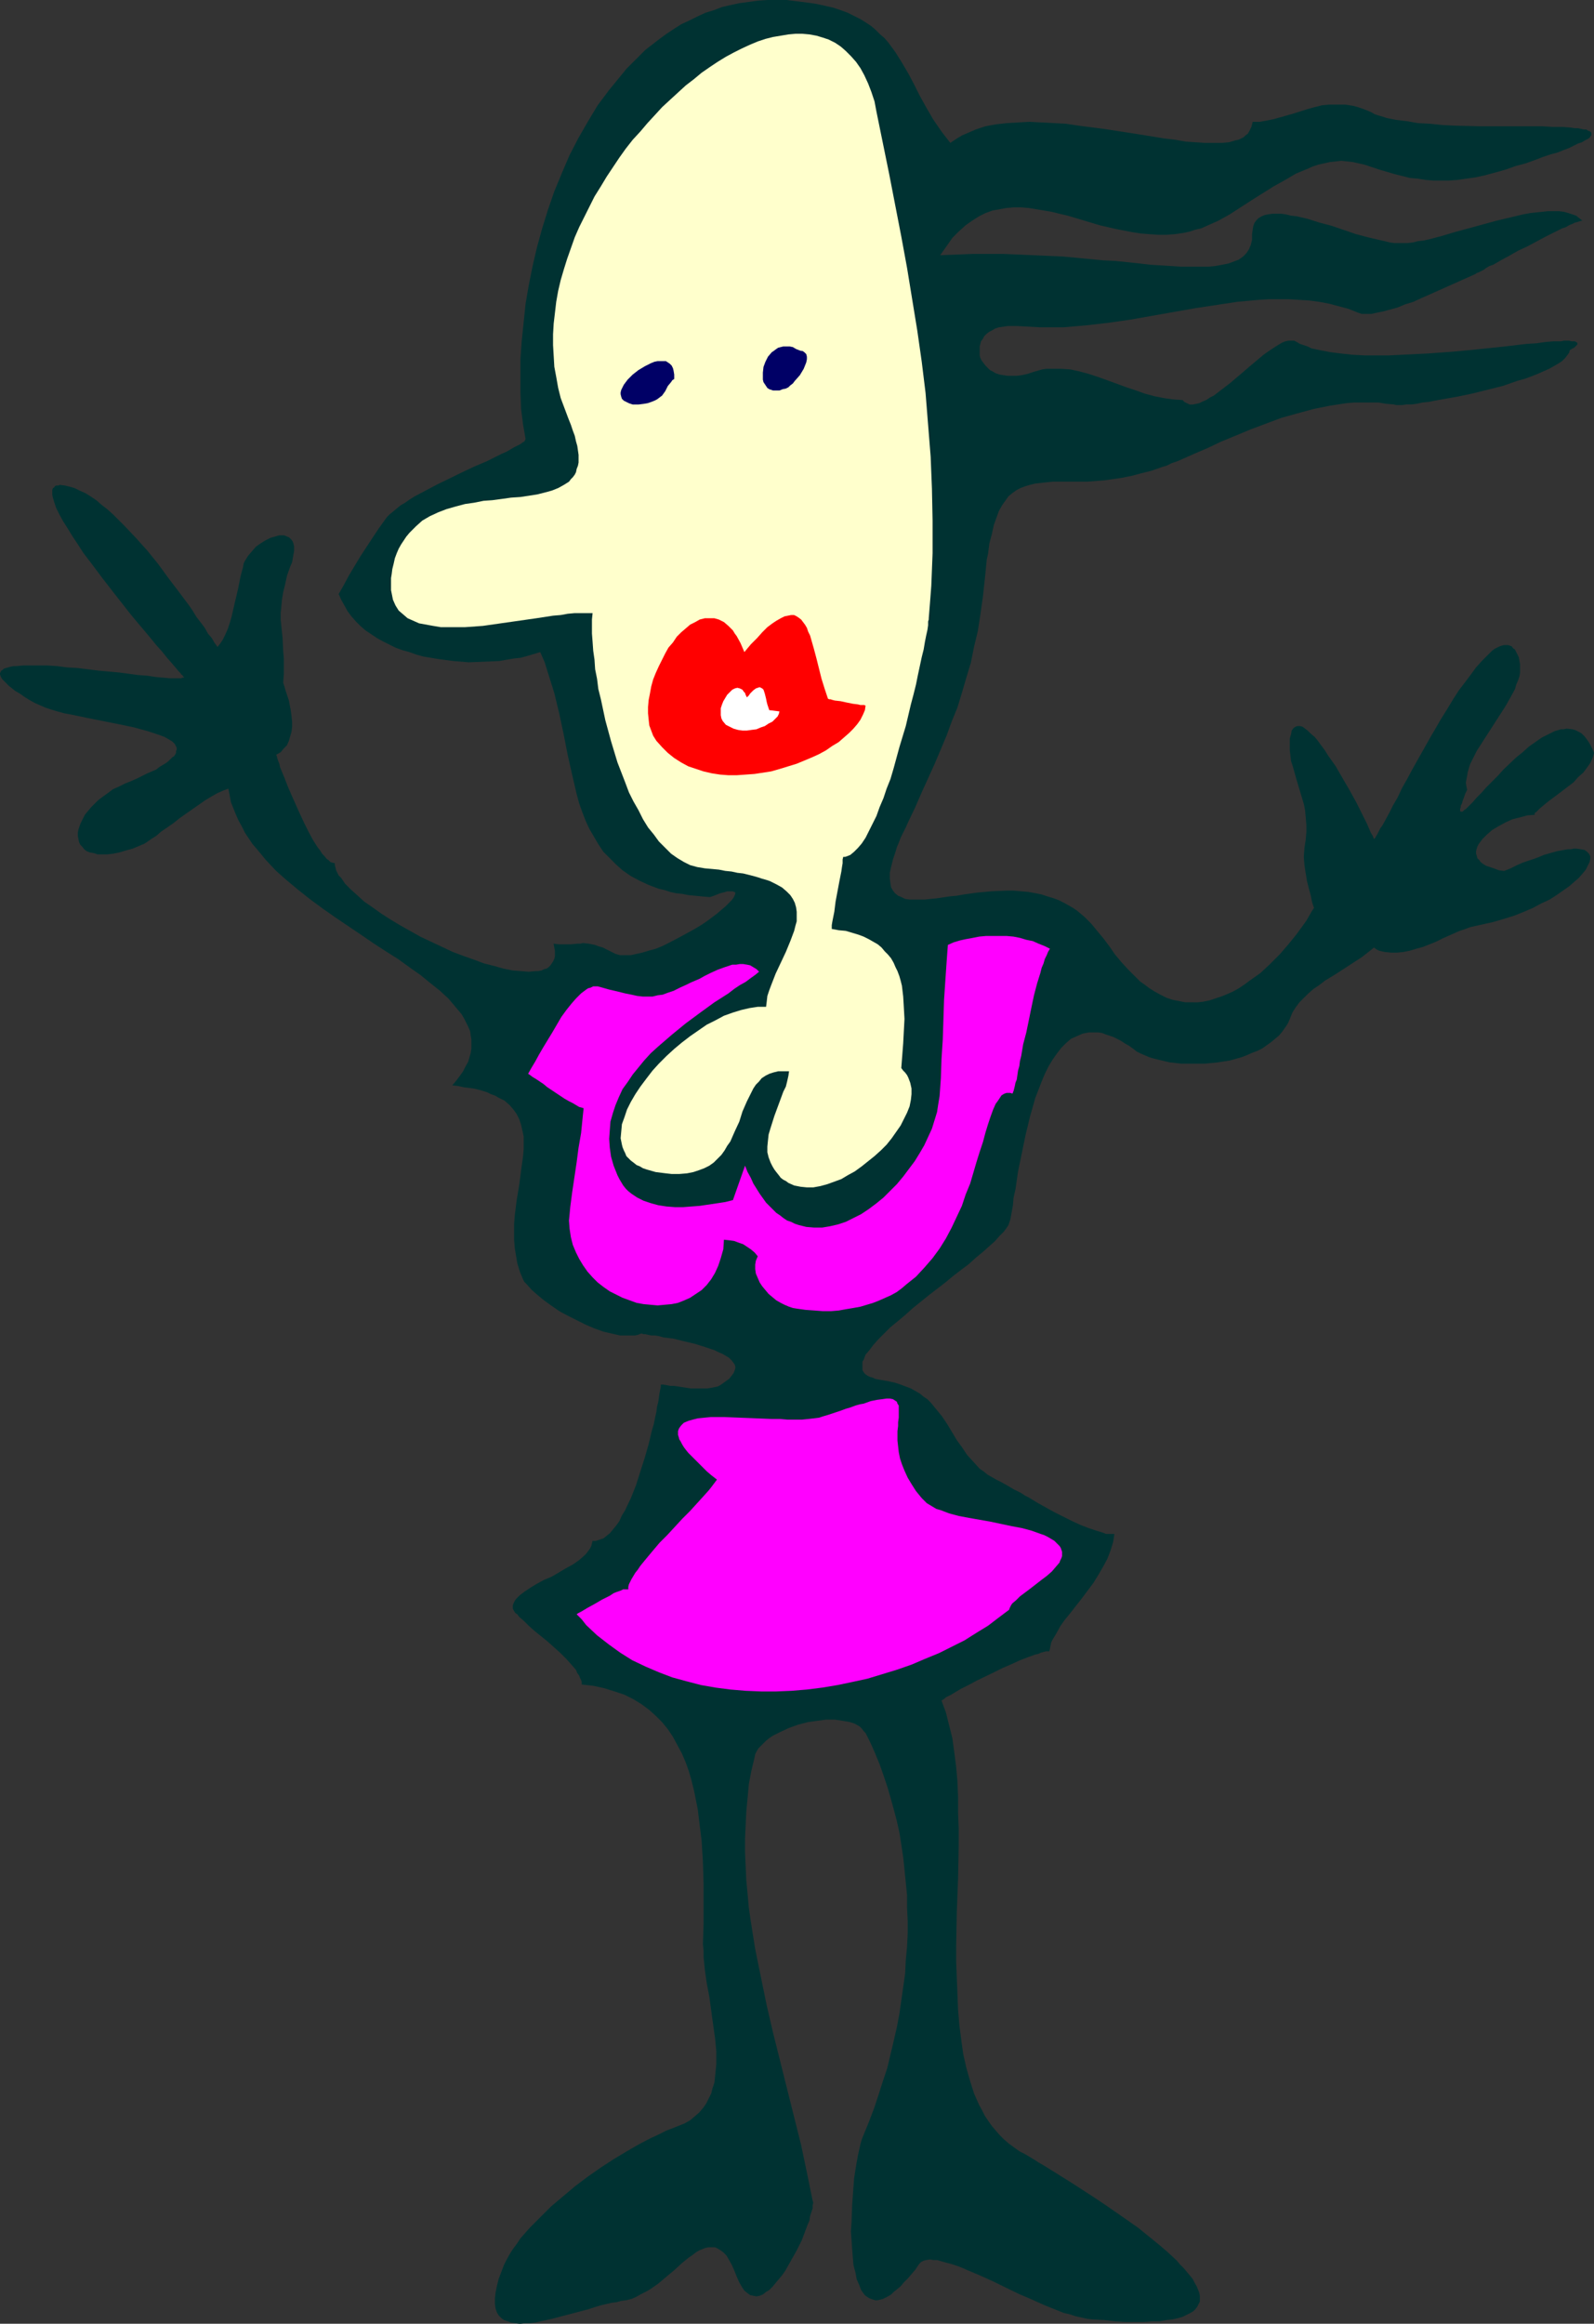
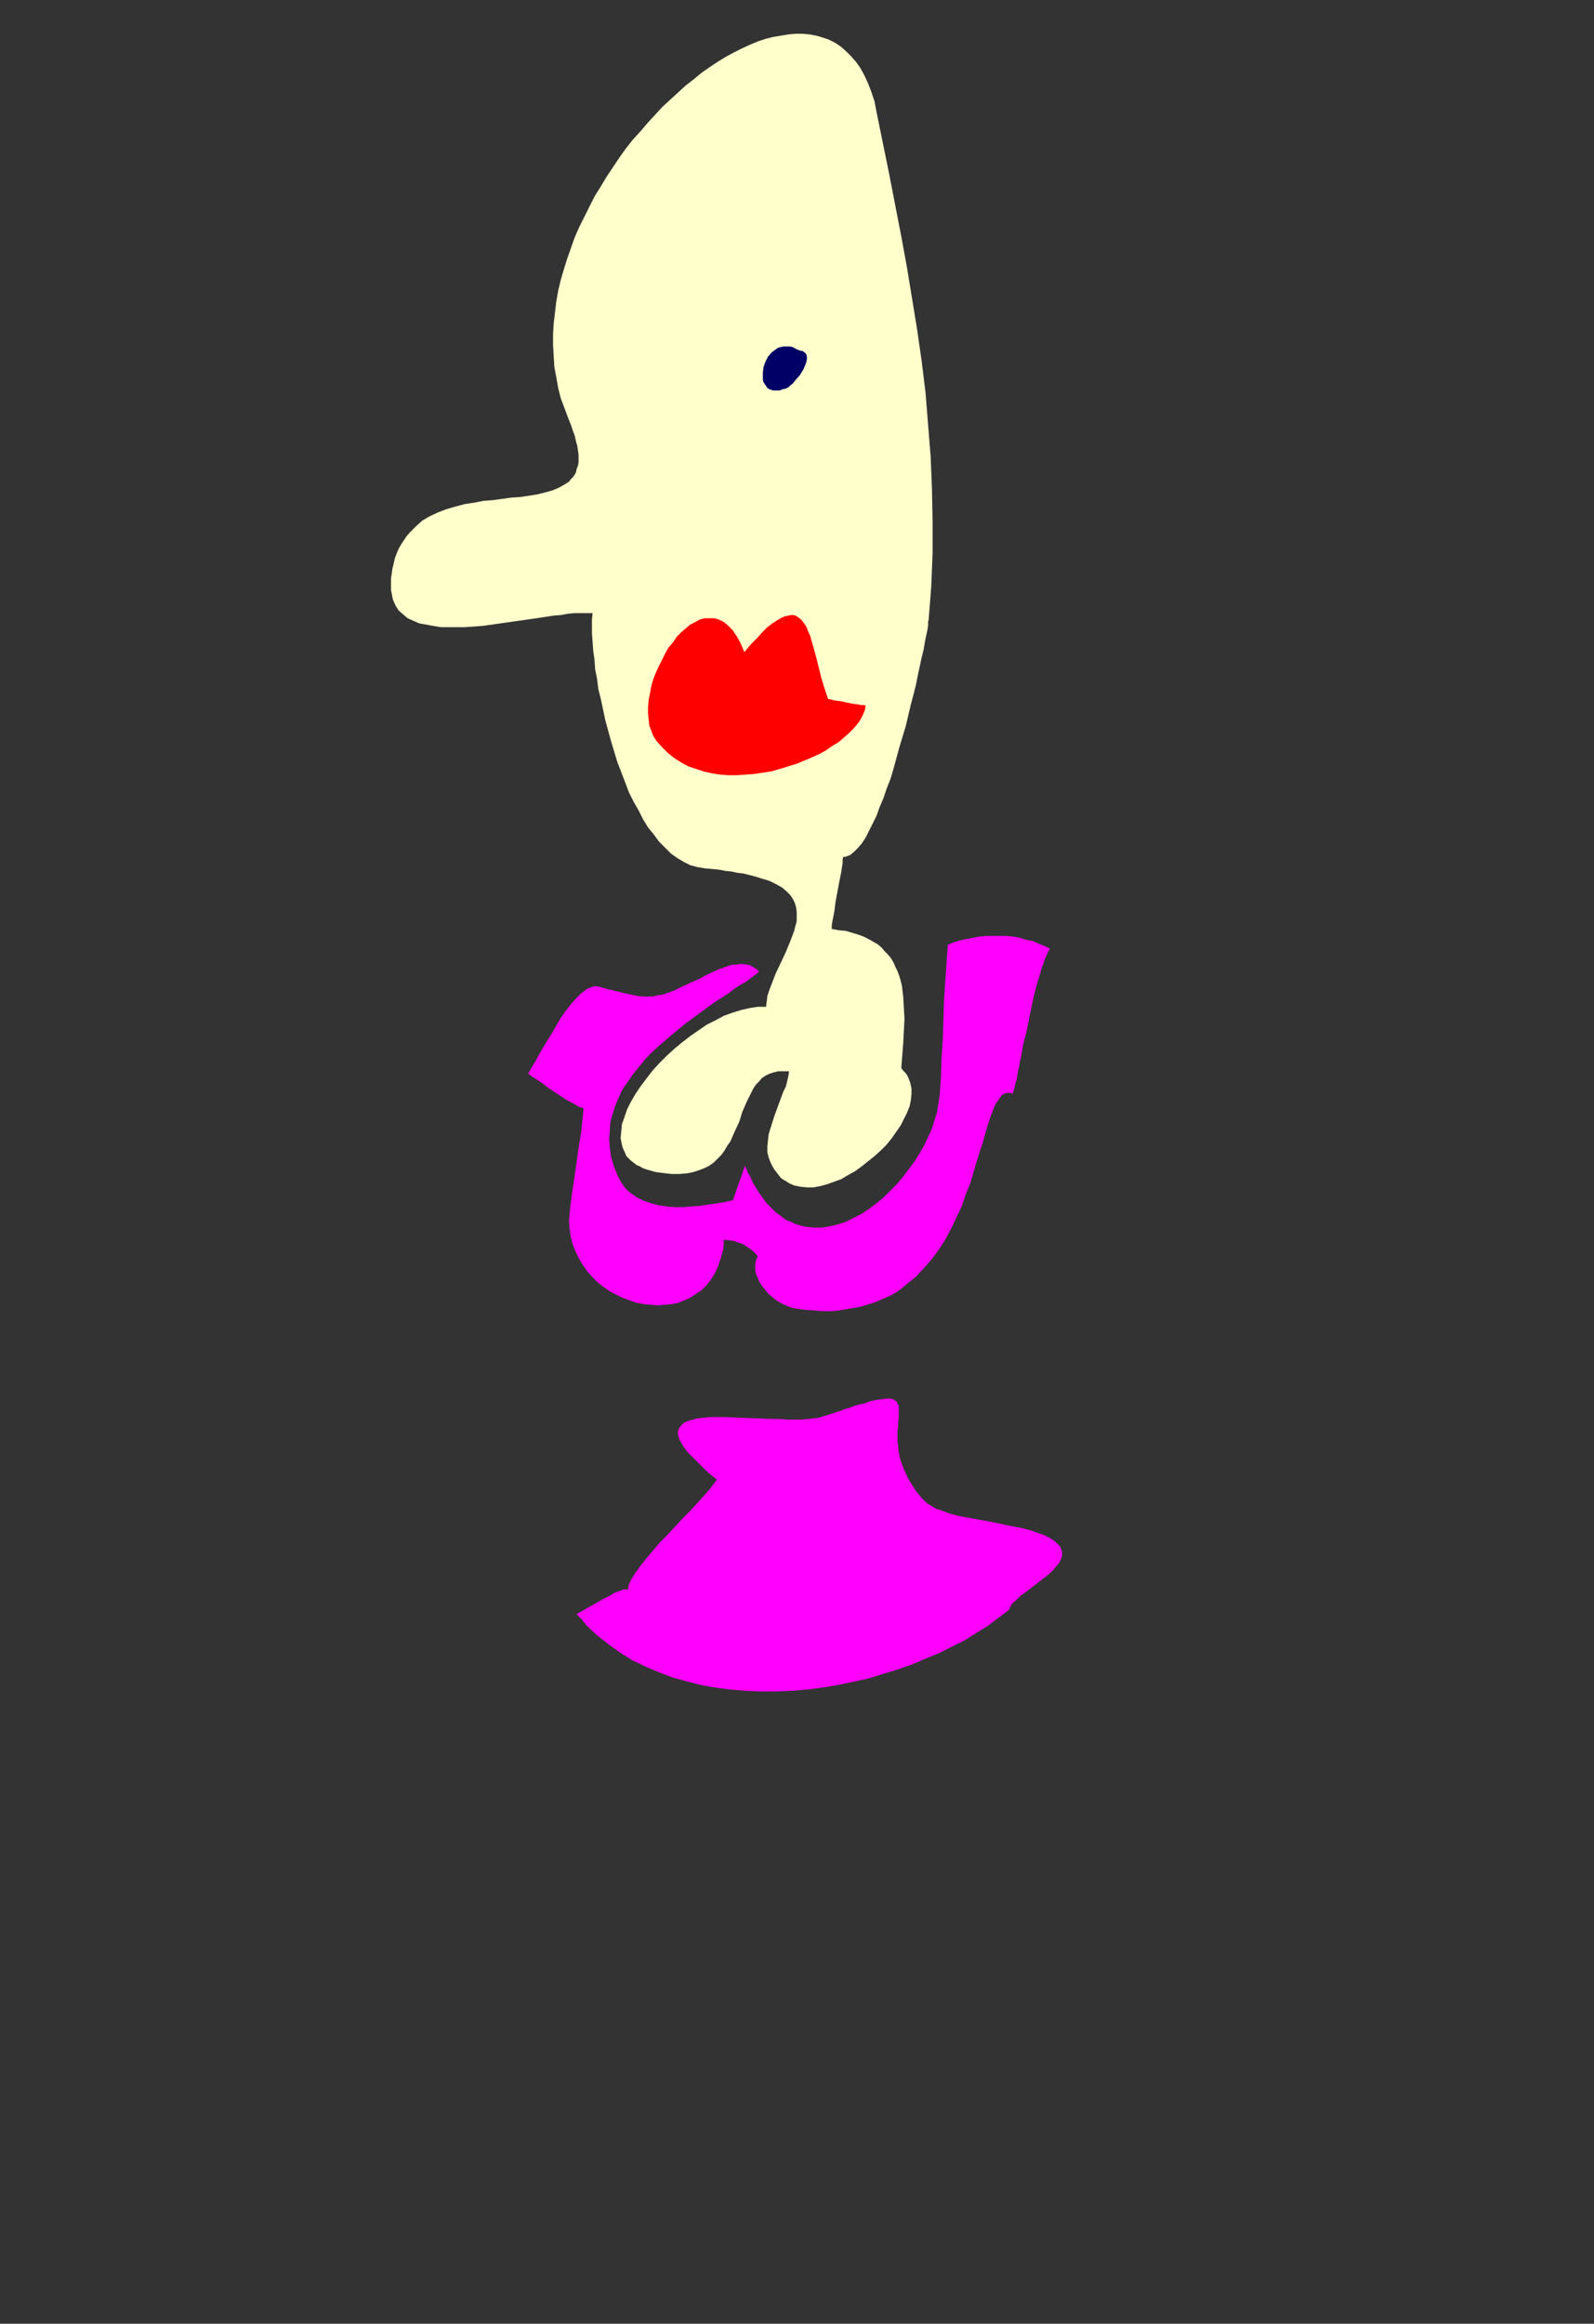
<svg xmlns="http://www.w3.org/2000/svg" xmlns:ns1="http://sodipodi.sourceforge.net/DTD/sodipodi-0.dtd" xmlns:ns2="http://www.inkscape.org/namespaces/inkscape" version="1.0" width="106.839mm" height="155.711mm" id="svg8" ns1:docname="Hair Blown Back.wmf">
  <rect width="100%" height="100%" fill="#333333" stroke="none" />
  <ns1:namedview id="namedview8" pagecolor="#ffffff" bordercolor="#000000" borderopacity="0.25" ns2:showpageshadow="2" ns2:pageopacity="0.0" ns2:pagecheckerboard="0" ns2:deskcolor="#d1d1d1" ns2:document-units="mm" />
  <defs id="defs1">
    <pattern id="WMFhbasepattern" patternUnits="userSpaceOnUse" width="6" height="6" x="0" y="0" />
  </defs>
-   <path style="fill:#003232;fill-opacity:1;fill-rule:evenodd;stroke:none" d="m 71.744,172.903 0.162,-2.262 v -1.939 -1.939 l -0.162,-1.778 -0.162,-3.393 -0.323,-3.07 -0.162,-1.616 v -1.616 l 0.162,-1.616 0.162,-1.778 0.323,-1.939 0.485,-1.939 0.485,-2.262 0.808,-2.262 0.485,-1.131 0.162,-0.97 0.162,-0.97 0.162,-0.808 v -0.646 -0.646 l -0.162,-0.646 -0.162,-0.485 -0.323,-0.485 -0.323,-0.323 -0.323,-0.323 -0.485,-0.162 -0.323,-0.162 -0.485,-0.162 h -1.131 l -1.131,0.323 -1.131,0.323 -1.293,0.646 -1.293,0.808 -1.131,0.808 -0.97,1.131 -0.97,1.131 -0.808,1.293 -0.323,0.646 -0.162,0.97 -0.323,1.131 -0.323,1.293 -0.323,1.616 -0.323,1.616 -0.808,3.393 -0.808,3.555 -0.485,1.616 -0.485,1.454 -0.646,1.454 -0.646,1.293 -0.646,0.97 -0.646,0.808 -0.808,-1.131 -0.646,-1.131 -0.97,-1.131 -0.808,-1.454 -0.97,-1.293 -1.131,-1.454 -0.97,-1.616 -1.131,-1.616 -2.424,-3.232 -2.585,-3.393 -2.585,-3.555 -2.747,-3.393 -2.909,-3.232 -2.909,-3.07 -1.454,-1.454 -1.454,-1.454 -1.454,-1.293 -1.454,-1.131 -1.293,-1.131 -1.454,-0.97 -1.293,-0.808 -1.454,-0.646 -1.293,-0.646 -1.131,-0.323 -1.293,-0.323 -1.293,-0.162 -0.485,0.162 h -0.485 l -0.323,0.162 -0.162,0.323 -0.323,0.162 -0.162,0.485 v 0.323 0.485 0.485 l 0.162,0.646 0.323,1.131 0.485,1.454 0.808,1.616 0.97,1.778 1.131,1.778 1.293,2.101 1.293,1.939 1.454,2.262 1.616,2.101 3.393,4.525 3.393,4.363 3.555,4.525 1.616,1.939 1.777,2.101 1.616,1.939 1.454,1.778 1.454,1.616 1.293,1.616 1.131,1.293 0.97,1.131 0.808,0.97 0.485,0.485 0.162,0.323 0.323,0.162 0.162,0.323 0.162,0.162 h 0.162 l -0.162,0.162 h -0.323 l -0.323,0.162 h -0.485 -0.97 -0.808 -0.646 l -1.777,-0.162 -1.777,-0.162 -2.101,-0.323 -2.262,-0.162 -2.424,-0.323 -2.424,-0.323 -5.332,-0.485 -5.171,-0.646 -2.747,-0.162 -2.424,-0.323 -2.424,-0.162 H 9.857 7.756 5.817 l -1.777,0.162 H 3.393 l -0.808,0.162 -0.485,0.162 -0.646,0.162 -0.485,0.162 -0.323,0.323 -0.323,0.162 -0.162,0.323 L 0,170.479 v 0.323 l 0.162,0.485 0.162,0.323 0.323,0.485 0.485,0.485 0.485,0.485 0.646,0.646 0.808,0.646 0.808,0.646 1.131,0.646 1.131,0.808 1.293,0.808 1.454,0.808 1.131,0.485 1.454,0.646 1.454,0.485 1.616,0.485 1.777,0.485 1.777,0.323 3.878,0.808 4.04,0.808 4.04,0.808 3.878,0.808 1.777,0.485 1.777,0.485 1.454,0.485 1.454,0.485 1.293,0.485 1.131,0.646 0.808,0.485 0.646,0.646 0.323,0.646 0.162,0.323 v 0.485 l -0.162,0.323 v 0.485 l -0.162,0.323 -0.323,0.485 -0.485,0.323 -0.485,0.485 -0.485,0.485 -0.646,0.485 -0.808,0.485 -0.808,0.485 -0.808,0.646 -1.131,0.485 -1.131,0.485 -1.293,0.646 -1.293,0.646 -1.454,0.646 -1.616,0.646 -1.616,0.808 -1.454,0.646 -1.293,0.97 -1.131,0.808 -1.293,0.97 -0.97,0.97 -0.808,0.808 -0.808,0.97 -0.808,0.97 -0.485,0.97 -0.485,0.97 -0.323,0.808 -0.323,0.97 -0.162,0.808 v 0.808 l 0.162,0.808 0.162,0.808 0.323,0.646 0.485,0.485 0.485,0.646 0.646,0.485 0.808,0.323 0.97,0.162 0.97,0.323 h 1.131 1.293 l 1.454,-0.162 1.616,-0.323 1.616,-0.485 1.777,-0.485 1.939,-0.808 0.323,-0.162 0.485,-0.162 0.808,-0.485 1.131,-0.808 1.293,-0.808 1.293,-1.131 1.454,-0.97 1.616,-1.131 1.616,-1.293 3.232,-2.262 1.616,-1.131 1.616,-1.131 1.616,-0.97 1.454,-0.808 1.454,-0.646 1.293,-0.485 0.323,1.616 0.323,1.778 0.646,1.616 0.646,1.616 0.646,1.454 0.808,1.454 0.808,1.616 0.97,1.454 0.97,1.454 1.131,1.293 2.262,2.747 2.585,2.747 2.747,2.424 2.909,2.424 3.07,2.424 3.07,2.262 3.232,2.262 6.463,4.363 3.07,2.101 3.232,2.101 3.07,1.939 2.909,2.101 2.747,1.939 2.585,2.101 2.424,1.939 2.101,1.939 1.777,2.101 0.808,0.97 0.808,0.97 0.646,1.131 0.485,0.97 0.485,0.97 0.485,1.131 0.162,1.131 0.162,0.97 v 1.131 1.131 l -0.162,1.131 -0.323,1.131 -0.323,1.131 -0.646,1.131 -0.646,1.293 -0.808,1.131 -0.97,1.293 -0.97,1.131 1.454,0.162 1.454,0.323 1.293,0.162 1.293,0.162 1.293,0.323 1.131,0.323 0.97,0.323 0.97,0.485 0.97,0.323 0.808,0.485 1.616,0.808 1.293,1.131 0.97,1.131 0.808,1.131 0.646,1.293 0.485,1.454 0.323,1.454 0.323,1.454 v 1.616 1.616 l -0.162,1.778 -0.485,3.555 -0.485,3.717 -0.646,3.878 -0.485,3.878 -0.162,2.101 v 1.939 2.101 l 0.162,2.101 0.323,1.939 0.323,1.939 0.646,2.101 0.808,1.939 0.323,0.646 0.646,0.646 1.131,1.293 1.454,1.293 1.777,1.454 1.777,1.293 2.101,1.454 2.101,1.131 2.262,1.131 2.262,1.131 2.262,0.97 2.262,0.808 2.101,0.485 2.101,0.485 h 0.97 1.939 0.808 l 0.808,-0.162 0.808,-0.323 h 0.162 l 0.485,0.162 h 0.485 l 0.646,0.162 0.808,0.162 h 0.97 l 0.97,0.162 1.131,0.323 2.585,0.323 2.585,0.646 2.747,0.646 2.585,0.808 2.424,0.808 0.97,0.485 1.131,0.485 0.808,0.485 0.808,0.485 0.646,0.646 0.485,0.646 0.323,0.485 0.162,0.646 -0.162,0.646 -0.323,0.808 -0.485,0.646 -0.646,0.808 -1.131,0.808 -1.131,0.808 -0.646,0.323 -0.808,0.162 -0.808,0.162 -0.97,0.162 h -2.101 -2.101 l -2.101,-0.323 -2.101,-0.323 h -0.97 l -0.808,-0.162 -0.97,-0.162 h -0.646 v 0.485 l -0.162,0.808 -0.162,0.808 -0.162,1.131 -0.162,1.131 -0.323,1.293 -0.162,1.293 -0.323,1.454 -0.323,1.616 -0.485,1.616 -0.808,3.393 -0.97,3.393 -1.131,3.555 -1.131,3.555 -1.293,3.232 -1.454,3.07 -0.808,1.293 -0.646,1.454 -0.808,1.131 -0.808,0.97 -0.808,0.97 -0.808,0.646 -0.808,0.646 -0.97,0.323 -0.97,0.323 h -0.808 l -0.162,0.646 -0.162,0.646 -0.323,0.646 -0.485,0.646 -0.485,0.646 -0.485,0.485 -1.293,1.131 -1.616,1.131 -1.777,0.97 -3.555,2.101 -1.939,0.808 -1.777,0.97 -1.616,0.97 -1.454,0.97 -1.293,0.97 -0.485,0.485 -0.485,0.485 -0.323,0.485 -0.323,0.646 -0.162,0.485 v 0.485 0.323 l 0.162,0.323 0.162,0.323 0.323,0.485 0.485,0.323 0.485,0.646 1.131,0.97 1.293,1.293 1.454,1.293 3.393,2.747 3.232,2.909 1.454,1.454 1.293,1.454 1.131,1.293 0.323,0.808 0.485,0.646 0.162,0.485 0.323,0.646 0.162,0.485 v 0.646 l 2.909,0.323 2.909,0.646 2.585,0.808 2.424,0.808 2.262,1.131 2.101,1.293 1.939,1.454 1.616,1.454 1.616,1.616 1.454,1.778 1.293,1.939 1.131,2.101 1.131,2.101 0.97,2.262 0.808,2.262 0.646,2.262 0.646,2.585 0.485,2.424 0.485,2.424 0.323,2.747 0.646,5.171 0.323,5.332 0.162,5.494 v 10.342 l -0.162,5.009 0.162,1.616 v 1.616 l 0.323,3.232 0.485,3.393 0.646,3.393 0.97,7.11 0.485,3.393 0.323,3.393 v 3.232 l -0.162,1.616 -0.162,1.616 -0.162,1.454 -0.485,1.454 -0.323,1.293 -0.646,1.293 -0.646,1.293 -0.808,1.131 -0.97,1.131 -1.131,0.97 -1.131,0.97 -1.454,0.808 -1.616,0.646 -1.616,0.646 -1.293,0.485 -1.293,0.646 -1.293,0.646 -1.454,0.646 -3.07,1.616 -3.07,1.778 -3.232,1.939 -3.232,2.101 -3.232,2.262 -3.232,2.424 -3.07,2.585 -3.07,2.585 -2.747,2.747 -2.585,2.585 -2.424,2.747 -0.97,1.454 -0.97,1.293 -0.808,1.293 -0.808,1.454 -0.646,1.293 -0.485,1.293 -0.808,2.101 -0.485,1.939 -0.323,1.616 -0.162,1.454 v 1.454 l 0.162,1.131 0.323,0.97 0.485,0.808 0.646,0.646 0.646,0.485 0.97,0.323 0.808,0.323 1.131,0.162 1.131,0.162 1.293,-0.162 h 1.293 l 1.293,-0.162 1.454,-0.323 2.909,-0.646 3.07,-0.808 3.07,-0.808 3.07,-0.808 1.454,-0.485 1.616,-0.485 2.747,-0.646 1.293,-0.162 1.131,-0.323 1.293,-0.162 1.293,-0.323 1.131,-0.485 1.131,-0.646 1.293,-0.646 1.131,-0.646 2.101,-1.454 2.101,-1.778 1.939,-1.616 1.939,-1.778 1.777,-1.454 0.97,-0.646 0.808,-0.646 0.808,-0.485 0.808,-0.323 0.808,-0.323 0.808,-0.162 h 0.808 0.808 l 0.646,0.323 0.808,0.485 0.646,0.485 0.808,0.808 0.646,1.131 0.646,1.131 0.646,1.454 0.646,1.616 0.646,1.454 0.646,1.131 0.646,0.97 0.808,0.646 0.646,0.485 0.808,0.162 0.808,0.162 0.808,-0.162 0.808,-0.323 0.808,-0.646 0.808,-0.485 0.808,-0.808 0.808,-0.97 0.808,-0.97 0.808,-0.97 0.808,-1.131 1.454,-2.585 1.454,-2.585 1.293,-2.585 0.97,-2.585 0.485,-1.293 0.485,-1.131 0.162,-1.131 0.323,-0.97 0.323,-0.97 v -0.808 l 0.162,-0.646 -0.162,-0.485 -1.454,-7.11 -1.454,-6.948 -3.555,-14.22 -3.555,-14.22 -1.616,-6.948 -1.454,-7.11 -1.454,-7.11 -1.131,-7.11 -0.485,-3.393 -0.323,-3.555 -0.323,-3.393 -0.162,-3.555 -0.162,-3.555 v -3.393 l 0.162,-3.555 0.162,-3.393 0.323,-3.393 0.323,-3.555 0.646,-3.393 0.808,-3.393 0.162,-0.808 0.323,-0.646 0.485,-0.808 0.646,-0.646 0.646,-0.646 0.646,-0.646 0.808,-0.646 0.97,-0.646 1.939,-0.97 2.101,-0.97 2.262,-0.808 2.424,-0.646 2.262,-0.323 2.424,-0.323 h 2.262 l 2.101,0.323 0.97,0.162 0.808,0.162 0.97,0.323 0.646,0.323 0.808,0.485 0.485,0.485 0.485,0.646 0.485,0.485 1.293,2.585 1.131,2.585 1.131,2.747 0.97,2.747 0.97,2.909 0.808,2.747 0.808,2.909 0.808,3.07 0.646,2.909 0.485,3.07 0.485,3.232 0.323,3.07 0.323,3.232 0.323,3.232 v 3.232 l 0.162,3.232 v 3.232 l -0.162,3.393 -0.323,3.393 -0.162,3.393 -0.485,3.393 -0.485,3.393 -0.485,3.393 -0.646,3.393 -0.808,3.555 -0.808,3.393 -0.808,3.393 -1.131,3.393 -1.131,3.555 -1.131,3.393 -1.293,3.393 -1.454,3.555 -0.323,0.808 -0.323,1.131 -0.323,1.454 -0.323,1.454 -0.323,1.778 -0.323,1.939 -0.323,2.101 -0.162,2.101 -0.323,4.525 -0.162,4.525 -0.162,2.262 0.162,2.262 0.162,2.262 0.162,2.101 0.162,1.939 0.485,1.778 0.323,1.778 0.646,1.454 0.485,1.293 0.808,1.131 0.323,0.323 0.485,0.323 0.485,0.323 0.485,0.162 0.485,0.162 0.485,0.162 h 0.646 l 0.646,-0.162 0.646,-0.162 0.646,-0.323 0.646,-0.323 0.808,-0.485 0.646,-0.646 0.808,-0.646 0.97,-0.808 0.808,-0.97 0.97,-0.97 0.97,-1.131 0.97,-1.131 0.97,-1.454 0.485,-0.485 0.646,-0.323 0.646,-0.162 0.97,-0.162 0.808,0.162 h 0.97 l 1.131,0.323 1.131,0.323 1.293,0.323 1.454,0.485 1.293,0.485 1.454,0.646 3.07,1.293 3.232,1.454 6.625,3.232 3.393,1.454 3.232,1.454 3.232,1.293 1.616,0.646 1.454,0.323 1.454,0.485 1.454,0.323 1.454,0.323 1.293,0.162 3.07,0.162 2.747,0.323 2.585,0.162 h 2.585 2.262 l 2.101,-0.162 h 1.777 l 1.777,-0.323 1.454,-0.162 1.454,-0.323 1.131,-0.323 0.97,-0.485 0.97,-0.485 0.808,-0.485 0.485,-0.485 0.485,-0.646 0.323,-0.646 0.323,-0.646 v -0.646 -0.808 l -0.162,-0.808 -0.323,-0.808 -0.323,-0.808 -0.485,-0.808 -0.485,-0.97 -0.646,-0.808 -0.808,-0.97 -0.808,-0.97 -0.97,-0.97 -0.808,-0.97 -2.262,-2.101 -2.262,-1.939 -2.585,-2.101 -2.585,-2.101 -2.747,-1.939 -5.817,-4.04 -2.909,-1.939 -2.747,-1.778 -2.747,-1.778 -2.585,-1.616 -2.585,-1.616 -2.101,-1.293 -1.131,-0.646 -0.97,-0.646 -0.808,-0.485 -0.808,-0.485 -0.808,-0.485 -0.646,-0.323 -0.646,-0.323 -0.485,-0.323 -1.131,-0.808 -1.293,-0.97 -1.131,-0.97 -1.131,-1.131 -0.97,-1.131 -0.97,-1.131 -0.808,-1.131 -0.97,-1.454 -0.646,-1.293 -0.808,-1.454 -1.293,-2.909 -0.97,-3.07 -0.97,-3.393 -0.808,-3.555 -0.485,-3.555 -0.485,-3.717 -0.323,-3.878 -0.162,-4.04 -0.162,-4.04 -0.162,-4.201 v -4.04 l 0.162,-8.564 0.323,-8.403 0.162,-8.403 v -4.201 l -0.162,-4.04 v -4.04 l -0.162,-3.878 -0.323,-3.717 -0.485,-3.717 -0.485,-3.555 -0.808,-3.232 -0.808,-3.232 -1.131,-3.07 0.323,-0.162 0.485,-0.323 0.323,-0.323 0.646,-0.323 0.646,-0.323 0.808,-0.485 1.616,-0.97 1.939,-0.97 2.101,-1.131 4.363,-2.101 2.262,-1.131 2.262,-0.97 2.101,-0.97 2.101,-0.808 1.777,-0.646 0.808,-0.162 0.646,-0.323 0.646,-0.162 0.646,-0.162 h 0.323 0.485 l 0.162,-0.646 0.162,-0.808 0.162,-0.808 0.323,-0.646 0.97,-1.616 0.97,-1.778 1.131,-1.616 1.454,-1.778 2.909,-3.717 2.909,-3.878 1.293,-2.101 1.131,-1.939 1.131,-2.101 0.808,-2.101 0.646,-2.101 0.162,-0.97 0.162,-1.131 h -0.646 -0.646 -0.808 l -0.808,-0.323 -1.616,-0.485 -1.939,-0.646 -2.101,-0.808 -2.101,-0.97 -2.262,-1.131 -2.262,-1.131 -4.363,-2.424 -2.101,-1.293 -0.97,-0.485 -0.97,-0.646 -1.939,-0.97 -1.616,-0.97 -1.454,-0.808 -0.646,-0.323 -0.646,-0.323 -1.131,-0.646 -1.131,-0.646 -0.97,-0.808 -0.97,-0.646 -1.616,-1.778 -1.616,-1.778 -1.293,-1.939 -1.293,-1.778 -2.424,-4.04 -1.293,-1.939 -1.454,-1.778 -1.454,-1.778 -0.808,-0.808 -0.97,-0.646 -0.97,-0.808 -1.131,-0.646 -1.131,-0.646 -1.293,-0.485 -1.293,-0.485 -1.454,-0.485 -1.454,-0.323 -1.777,-0.323 -0.97,-0.162 -0.808,-0.162 -0.646,-0.323 -0.646,-0.162 -0.646,-0.323 -0.485,-0.323 -0.323,-0.323 -0.323,-0.485 -0.162,-0.323 v -0.485 -0.485 -0.646 -0.485 l 0.323,-0.485 0.485,-1.293 0.97,-1.131 0.97,-1.293 1.293,-1.454 1.454,-1.454 1.616,-1.616 1.777,-1.454 1.939,-1.616 1.777,-1.616 4.201,-3.393 4.201,-3.232 1.939,-1.616 2.101,-1.616 1.939,-1.454 1.777,-1.616 1.777,-1.454 1.616,-1.454 1.454,-1.293 1.131,-1.293 1.131,-1.131 0.808,-1.131 0.323,-0.485 0.323,-0.97 0.162,-0.485 0.323,-1.778 0.323,-1.778 0.162,-1.939 0.485,-2.101 0.323,-2.262 0.323,-2.262 0.97,-4.686 0.97,-4.686 1.131,-4.686 0.646,-2.262 0.646,-2.262 0.808,-2.101 0.808,-2.101 0.808,-1.939 0.97,-1.939 0.97,-1.616 1.131,-1.616 1.131,-1.454 1.131,-1.131 1.293,-1.131 1.454,-0.646 1.454,-0.646 1.616,-0.323 h 0.808 0.808 0.808 l 0.97,0.162 0.808,0.323 0.97,0.323 0.97,0.323 0.97,0.485 0.97,0.485 0.97,0.646 1.131,0.646 1.131,0.808 0.808,0.646 0.97,0.485 1.131,0.485 1.131,0.485 1.131,0.323 1.293,0.323 2.747,0.646 2.909,0.323 h 2.909 3.07 l 3.232,-0.323 3.07,-0.485 2.909,-0.808 1.293,-0.485 1.454,-0.646 1.293,-0.485 1.293,-0.646 1.131,-0.808 1.131,-0.808 0.97,-0.808 0.97,-0.808 0.808,-0.97 0.808,-1.131 0.646,-0.97 0.485,-1.131 0.646,-1.616 0.808,-1.293 0.97,-1.293 1.131,-1.131 1.131,-1.131 1.293,-1.131 1.454,-0.97 1.454,-1.131 2.909,-1.778 3.232,-2.101 3.232,-2.101 1.454,-1.131 1.616,-1.293 0.646,0.485 0.646,0.323 1.454,0.323 1.616,0.162 h 1.454 l 1.616,-0.162 1.616,-0.323 1.616,-0.485 1.777,-0.485 3.232,-1.293 1.616,-0.808 1.454,-0.646 1.454,-0.646 1.454,-0.646 1.454,-0.485 1.293,-0.485 2.909,-0.646 2.909,-0.646 2.747,-0.808 2.585,-0.808 2.424,-0.97 2.262,-0.97 2.101,-1.131 2.101,-0.97 1.777,-1.131 1.616,-1.131 1.616,-1.131 1.293,-1.131 1.131,-0.97 0.97,-1.131 0.808,-0.97 0.485,-0.97 0.485,-0.97 0.162,-0.808 v -0.646 l -0.323,-0.646 -0.485,-0.485 -0.646,-0.485 -0.97,-0.162 -1.131,-0.162 h -0.646 l -0.646,0.162 h -0.808 l -0.97,0.162 -0.808,0.162 -0.97,0.162 -1.131,0.323 -1.131,0.323 -1.131,0.323 -1.131,0.485 -1.293,0.485 -1.454,0.485 -1.454,0.485 -1.454,0.646 -1.616,0.808 -1.616,0.646 -1.293,-0.162 -1.293,-0.485 -0.97,-0.323 -0.97,-0.323 -0.808,-0.485 -0.646,-0.485 -0.323,-0.485 -0.485,-0.485 -0.162,-0.646 -0.162,-0.485 v -0.646 l 0.162,-0.646 0.162,-0.485 0.323,-0.646 0.485,-0.646 0.485,-0.646 1.131,-1.131 1.293,-1.131 1.616,-0.97 1.777,-0.97 1.777,-0.808 1.939,-0.485 1.777,-0.485 1.939,-0.162 v -0.162 -0.323 l 0.323,-0.162 0.323,-0.323 0.646,-0.646 0.97,-0.808 0.97,-0.808 1.293,-0.97 1.293,-0.97 1.293,-0.97 2.747,-2.101 1.131,-1.293 1.293,-1.131 0.97,-1.293 0.808,-1.131 0.646,-1.454 0.323,-1.131 -0.485,-1.131 -0.485,-0.97 -0.485,-0.808 -0.485,-0.646 -0.485,-0.646 -0.646,-0.646 -0.485,-0.323 -0.646,-0.323 -0.646,-0.323 -0.646,-0.162 -1.454,-0.162 -0.808,0.162 h -0.646 l -1.616,0.485 -1.616,0.808 -1.616,0.808 -1.616,1.131 -1.616,1.131 -1.616,1.454 -1.616,1.293 -3.232,3.07 -1.454,1.616 -1.454,1.454 -1.454,1.454 -1.131,1.293 -1.293,1.293 -0.97,1.131 -0.97,0.97 -0.808,0.808 -0.323,0.162 -0.323,0.323 -0.162,0.162 h -0.323 -0.162 v 0 l -0.162,-0.162 v -0.162 -0.323 l 0.162,-0.485 v -0.323 l 0.323,-0.646 0.162,-0.646 0.323,-0.808 0.323,-0.97 0.485,-0.97 -0.162,-0.808 -0.162,-0.97 0.162,-0.97 0.162,-0.808 0.162,-0.97 0.323,-1.131 0.323,-0.97 0.485,-0.97 1.131,-2.262 1.454,-2.262 2.909,-4.525 1.454,-2.262 1.454,-2.262 1.293,-2.262 1.131,-2.101 0.323,-1.131 0.485,-1.131 0.323,-0.97 0.162,-0.97 v -1.131 -0.97 l -0.162,-0.808 -0.162,-0.97 -0.323,-0.646 -0.323,-0.646 -0.323,-0.646 -0.485,-0.323 -0.323,-0.485 -0.485,-0.162 -0.485,-0.162 h -0.485 -0.485 l -0.646,0.162 -0.485,0.162 -0.646,0.323 -0.646,0.323 -0.646,0.485 -1.131,1.131 -1.454,1.454 -1.454,1.616 -1.293,1.778 -1.454,1.939 -1.616,2.101 -1.454,2.262 -1.454,2.424 -1.616,2.585 -2.909,5.009 -2.909,5.171 -1.454,2.585 -1.293,2.424 -1.293,2.262 -1.131,2.424 -1.131,1.939 -0.97,1.939 -0.97,1.778 -0.808,1.454 -0.485,0.646 -0.323,0.646 -0.323,0.646 -0.162,0.323 -0.323,0.485 -0.162,0.323 -0.162,0.162 -0.162,0.162 -0.323,-0.808 -0.485,-0.808 -0.485,-1.131 -0.485,-1.131 -0.646,-1.293 -0.646,-1.293 -1.454,-2.909 -1.616,-2.909 -1.777,-3.07 -1.777,-3.07 -1.939,-2.747 -0.808,-1.293 -0.97,-1.293 -0.808,-1.131 -0.808,-0.97 -0.97,-0.808 -0.808,-0.808 -0.646,-0.485 -0.646,-0.485 -0.646,-0.162 h -0.646 l -0.485,0.162 -0.485,0.323 -0.485,0.646 -0.162,0.97 -0.162,0.485 -0.162,0.646 v 0.646 0.808 1.454 l 0.162,1.293 0.162,1.454 0.485,1.454 0.808,2.909 0.485,1.616 0.485,1.616 0.97,3.232 0.323,1.616 0.162,1.778 0.162,1.939 v 1.778 l -0.162,1.939 -0.323,2.101 -0.162,2.262 0.162,2.101 0.323,2.101 0.323,1.939 0.485,1.939 0.485,1.778 0.323,1.616 0.485,1.454 -0.646,0.97 -0.646,1.131 -0.646,1.131 -0.808,1.131 -1.777,2.424 -2.101,2.585 -2.101,2.424 -2.424,2.424 -2.424,2.262 -2.747,1.939 -1.293,0.97 -1.454,0.97 -1.454,0.808 -1.454,0.646 -1.616,0.646 -1.454,0.485 -1.454,0.485 -1.616,0.323 -1.454,0.162 H 301.68 300.226 l -1.616,-0.323 -1.616,-0.323 -1.454,-0.485 -1.616,-0.808 -1.454,-0.808 -1.293,-0.808 -1.293,-0.97 -1.131,-0.808 -0.97,-0.97 -1.939,-1.939 -1.777,-1.939 -1.616,-1.939 -1.454,-2.101 -1.454,-1.939 -1.616,-1.939 -1.454,-1.778 -1.777,-1.778 -1.939,-1.616 -0.97,-0.646 -1.131,-0.646 -1.131,-0.646 -1.293,-0.646 -1.293,-0.485 -1.616,-0.485 -1.454,-0.485 -1.616,-0.323 -1.777,-0.323 -1.939,-0.162 -1.777,-0.162 h -1.777 l -3.716,0.162 -3.555,0.323 -3.555,0.485 -1.777,0.323 -1.777,0.162 -3.232,0.485 -1.616,0.162 -1.454,0.162 h -1.454 -1.131 -1.293 l -1.131,-0.162 -0.97,-0.485 -0.808,-0.323 -0.808,-0.646 -0.485,-0.646 -0.485,-0.808 -0.162,-0.97 -0.162,-1.293 v -1.454 l 0.323,-1.454 0.485,-1.939 0.323,-0.97 0.323,-0.97 0.323,-1.131 0.485,-1.131 0.485,-1.293 0.646,-1.293 0.646,-1.293 0.646,-1.454 1.777,-3.717 1.616,-3.717 3.232,-7.11 3.07,-7.272 1.293,-3.555 1.454,-3.555 1.131,-3.717 1.131,-3.878 1.131,-3.717 0.808,-4.04 0.97,-4.04 0.646,-4.201 0.646,-4.525 0.485,-4.525 0.162,-1.616 0.162,-1.616 0.162,-1.616 0.323,-1.454 0.162,-1.293 0.162,-1.293 0.646,-2.424 0.485,-2.262 0.646,-1.778 0.646,-1.778 0.808,-1.454 0.808,-1.131 0.808,-1.131 0.97,-0.808 1.131,-0.808 0.97,-0.485 1.293,-0.485 1.131,-0.323 1.293,-0.323 1.454,-0.162 1.454,-0.162 1.616,-0.162 h 1.616 1.616 1.777 1.939 1.777 l 2.101,-0.162 2.101,-0.162 2.262,-0.323 2.262,-0.323 2.424,-0.485 2.424,-0.646 2.585,-0.646 2.747,-0.97 1.131,-0.323 1.293,-0.646 1.454,-0.485 1.454,-0.646 2.909,-1.293 3.393,-1.454 3.393,-1.616 3.555,-1.454 3.878,-1.616 3.878,-1.454 3.878,-1.454 4.04,-1.131 4.201,-1.131 4.04,-0.808 2.101,-0.323 2.101,-0.323 1.939,-0.162 h 2.101 1.939 2.101 l 1.939,0.323 1.939,0.162 0.646,0.162 h 1.454 l 1.131,-0.162 h 1.293 l 1.293,-0.162 1.454,-0.323 1.616,-0.162 1.616,-0.323 1.777,-0.323 3.716,-0.646 3.878,-0.808 3.878,-0.97 3.878,-0.97 3.716,-1.293 1.777,-0.485 1.777,-0.646 1.616,-0.646 1.454,-0.646 1.454,-0.646 1.131,-0.646 1.131,-0.646 0.97,-0.646 0.808,-0.808 0.485,-0.646 0.485,-0.646 0.162,-0.646 0.485,-0.323 0.646,-0.323 0.323,-0.323 0.323,-0.323 0.162,-0.162 V 86.936 86.774 h -0.162 l -0.162,-0.162 -0.323,-0.162 h -0.323 -0.485 l -0.646,-0.162 h -1.293 l -0.808,0.162 h -1.939 l -1.939,0.162 -1.131,0.162 -1.131,0.162 -2.585,0.162 -2.747,0.323 -2.747,0.323 -3.07,0.323 -3.07,0.323 -3.232,0.323 -3.393,0.323 -6.625,0.485 -6.625,0.323 -3.232,0.162 h -3.232 -3.07 l -3.07,-0.162 -2.909,-0.323 -2.585,-0.323 -2.585,-0.485 -2.262,-0.485 -0.97,-0.485 -0.97,-0.323 -0.97,-0.323 -0.808,-0.485 -0.646,-0.323 h -0.646 -0.808 l -0.808,0.162 -0.808,0.323 -0.808,0.485 -0.808,0.485 -0.97,0.646 -0.97,0.646 -1.131,0.808 -1.939,1.616 -2.101,1.778 -2.262,1.939 -2.101,1.778 -2.101,1.616 -2.101,1.616 -0.97,0.485 -0.97,0.646 -0.808,0.323 -0.97,0.485 -0.808,0.162 -0.808,0.162 h -0.808 l -0.646,-0.323 -0.646,-0.323 -0.485,-0.485 -2.424,-0.162 -2.262,-0.323 -2.424,-0.485 -2.424,-0.646 -2.262,-0.808 -2.424,-0.808 -4.848,-1.778 -2.262,-0.808 -2.424,-0.808 -2.424,-0.646 -2.262,-0.485 -2.424,-0.162 h -2.424 -1.131 l -1.131,0.162 -1.131,0.323 -1.131,0.323 -1.454,0.485 -1.454,0.323 -1.293,0.162 h -1.131 -1.131 l -1.131,-0.162 -0.97,-0.162 -0.97,-0.323 -0.808,-0.485 -0.646,-0.323 -0.646,-0.646 -0.485,-0.485 -0.485,-0.646 -0.485,-0.646 -0.323,-0.646 -0.162,-0.646 v -0.808 -0.646 -0.808 l 0.162,-0.646 0.162,-0.646 0.485,-0.646 0.323,-0.646 0.646,-0.646 0.646,-0.485 0.646,-0.323 0.808,-0.485 0.97,-0.323 1.131,-0.162 1.131,-0.162 h 1.131 1.293 l 2.909,0.162 2.909,0.162 h 2.909 2.909 l 5.655,-0.485 5.655,-0.646 5.655,-0.808 5.494,-0.97 10.988,-1.939 5.332,-0.808 5.332,-0.808 5.332,-0.485 2.585,-0.162 h 2.585 2.585 l 2.585,0.162 2.585,0.162 2.424,0.323 2.585,0.485 2.424,0.646 2.424,0.646 2.424,0.97 0.97,0.323 h 1.131 1.293 l 1.454,-0.323 1.616,-0.323 1.777,-0.485 1.777,-0.485 1.939,-0.808 2.101,-0.646 2.101,-0.97 4.363,-1.939 9.049,-4.04 0.323,-0.162 0.162,-0.162 0.485,-0.162 0.646,-0.323 0.646,-0.323 0.646,-0.485 0.808,-0.485 0.97,-0.323 1.939,-1.131 2.101,-1.131 2.262,-1.293 2.424,-1.131 4.524,-2.424 2.262,-1.131 1.939,-0.97 0.97,-0.323 0.808,-0.485 0.808,-0.323 0.646,-0.323 0.646,-0.162 0.485,-0.162 0.485,-0.162 h 0.323 l -0.808,-0.646 -0.808,-0.646 -0.97,-0.323 -0.97,-0.323 -1.131,-0.323 -1.293,-0.162 h -1.293 -1.454 l -1.454,0.162 -1.616,0.162 -1.454,0.162 -1.777,0.323 -3.393,0.808 -3.393,0.808 -7.11,1.939 -3.555,0.97 -3.232,0.97 -3.07,0.808 -1.454,0.323 -1.454,0.162 -1.293,0.323 -1.293,0.162 h -1.131 -1.131 -1.131 l -1.131,-0.162 -1.293,-0.323 -1.454,-0.323 -2.747,-0.646 -3.07,-0.808 -6.14,-2.101 -3.07,-0.808 -3.07,-0.97 -2.747,-0.646 -1.454,-0.162 -1.293,-0.323 -1.131,-0.162 h -1.293 -0.97 l -1.131,0.162 -0.808,0.162 -0.808,0.323 -0.808,0.485 -0.485,0.485 -0.485,0.646 -0.323,0.808 -0.162,0.97 -0.162,1.131 v 1.454 l -0.323,1.293 -0.485,1.131 -0.646,0.97 -0.808,0.808 -1.131,0.808 -1.293,0.485 -1.293,0.485 -1.616,0.323 -1.777,0.323 -1.777,0.162 h -2.101 -2.262 -2.262 l -2.585,-0.162 -2.585,-0.162 -2.747,-0.162 -2.747,-0.323 -3.07,-0.323 -3.07,-0.323 -3.232,-0.162 -3.393,-0.323 -3.393,-0.323 -3.393,-0.323 -3.716,-0.162 -3.716,-0.162 -3.716,-0.162 -3.878,-0.162 h -3.878 -3.878 l -4.04,0.162 -4.201,0.162 0.808,-1.131 0.808,-1.131 1.454,-2.101 1.616,-1.616 1.777,-1.616 1.616,-1.131 1.777,-1.131 1.616,-0.808 1.777,-0.646 1.777,-0.323 1.777,-0.323 1.939,-0.162 h 1.777 l 1.939,0.162 1.939,0.323 1.939,0.323 1.939,0.323 1.939,0.485 2.101,0.485 8.079,2.424 4.201,0.97 4.201,0.808 2.101,0.323 2.101,0.162 2.262,0.162 h 2.101 l 2.101,-0.162 2.262,-0.323 1.454,-0.323 1.454,-0.485 1.454,-0.323 1.454,-0.646 2.909,-1.293 2.909,-1.616 2.747,-1.778 2.747,-1.778 5.655,-3.555 2.909,-1.616 2.747,-1.616 2.747,-1.131 1.454,-0.646 1.454,-0.485 1.454,-0.323 1.454,-0.323 1.454,-0.162 1.454,-0.162 1.454,0.162 1.454,0.162 1.454,0.323 1.454,0.323 3.878,1.293 3.878,1.131 3.878,0.97 1.939,0.162 1.939,0.323 1.939,0.162 h 2.101 1.939 l 2.101,-0.162 2.262,-0.323 2.262,-0.323 2.262,-0.485 2.424,-0.646 2.909,-0.808 2.747,-0.97 2.424,-0.646 2.262,-0.808 2.101,-0.808 1.939,-0.646 1.777,-0.485 1.616,-0.646 1.293,-0.485 1.293,-0.646 0.97,-0.485 0.97,-0.323 0.808,-0.485 0.646,-0.323 0.485,-0.323 0.323,-0.485 0.162,-0.162 v -0.323 -0.323 l -0.162,-0.162 -0.162,-0.162 -0.485,-0.162 -0.485,-0.323 h -0.646 l -0.646,-0.162 -0.808,-0.162 h -0.808 l -0.97,-0.162 -2.101,-0.162 h -2.424 l -2.747,-0.162 h -2.747 -3.07 -3.07 -6.625 l -6.625,-0.162 -3.232,-0.162 -3.07,-0.323 -3.07,-0.162 -2.747,-0.485 -2.747,-0.323 -2.424,-0.485 -0.97,-0.323 -1.131,-0.323 -0.97,-0.323 -0.808,-0.485 -1.131,-0.485 -1.293,-0.485 -0.97,-0.323 -1.131,-0.323 -2.101,-0.323 h -2.101 -1.939 l -1.777,0.162 -1.939,0.485 -1.777,0.485 -3.555,1.131 -3.393,0.97 -1.777,0.485 -1.616,0.323 -1.777,0.323 h -1.777 l -0.162,0.646 -0.162,0.646 -0.323,0.646 -0.323,0.646 -0.323,0.485 -0.485,0.323 -0.485,0.485 -0.646,0.323 -0.646,0.323 -0.808,0.162 -1.616,0.485 -1.777,0.162 h -2.101 -2.262 l -2.424,-0.162 -2.424,-0.162 -2.747,-0.485 -2.747,-0.323 -2.909,-0.485 -3.07,-0.485 -3.07,-0.485 -6.302,-0.97 -6.302,-0.808 -3.232,-0.485 -3.07,-0.162 -3.07,-0.162 -3.07,-0.162 -2.909,0.162 -2.747,0.162 -2.909,0.323 -2.585,0.485 -2.424,0.808 -2.262,0.97 -1.131,0.485 -1.131,0.646 -0.97,0.646 -0.97,0.646 -1.131,-1.454 -1.131,-1.454 -2.101,-3.07 -1.777,-3.07 -1.616,-2.909 -1.454,-2.909 -1.454,-2.747 -1.616,-2.747 -1.616,-2.585 -1.777,-2.424 -0.97,-1.131 -1.131,-0.97 -1.131,-1.131 L 220.726,6.625 219.271,5.656 217.979,4.848 216.363,4.04 214.747,3.232 212.97,2.585 211.031,1.939 208.93,1.454 206.668,0.97 204.406,0.646 201.82,0.323 199.235,0 h -2.424 -2.424 l -2.424,0.162 -2.262,0.323 -2.424,0.323 -2.262,0.485 -2.101,0.485 -2.101,0.808 -2.101,0.646 -2.101,0.97 -1.939,0.97 -2.101,0.97 -1.777,1.131 -1.939,1.293 -1.777,1.293 -3.555,2.747 -1.616,1.616 -1.616,1.616 -1.616,1.616 -1.454,1.778 -1.454,1.778 -1.454,1.778 -2.909,3.878 -2.424,4.04 -2.424,4.201 -2.262,4.363 -1.939,4.525 -1.939,4.686 -1.616,4.686 -1.454,4.686 -1.293,4.686 -1.131,4.848 -0.97,4.848 -0.808,4.686 -0.485,4.686 -0.485,4.686 -0.323,4.525 v 4.363 4.363 l 0.162,4.04 0.485,3.878 0.646,3.717 -0.162,0.323 -0.162,0.323 -0.323,0.162 -0.646,0.485 -0.646,0.323 -0.97,0.485 -0.808,0.485 -1.131,0.646 -1.131,0.485 -1.293,0.646 -1.293,0.646 -1.293,0.646 -3.07,1.293 -3.07,1.454 -6.302,3.07 -3.07,1.616 -2.747,1.454 -1.293,0.808 -1.131,0.808 -1.131,0.646 -0.97,0.808 -0.97,0.808 -0.808,0.646 -0.646,0.646 -0.485,0.646 -1.616,2.262 -1.616,2.424 -3.07,4.686 -1.454,2.424 -1.454,2.424 -1.293,2.424 -1.293,2.262 0.646,1.454 0.808,1.454 0.808,1.454 0.97,1.293 1.131,1.293 1.131,1.131 1.293,1.131 1.454,0.97 1.454,0.97 1.454,0.808 1.616,0.808 1.616,0.808 1.777,0.646 1.777,0.485 1.777,0.646 1.777,0.485 1.939,0.323 1.939,0.323 3.716,0.485 3.878,0.323 3.878,-0.162 3.878,-0.162 1.777,-0.323 1.939,-0.323 1.616,-0.162 1.777,-0.485 1.616,-0.485 1.616,-0.485 1.131,2.585 0.808,2.585 0.808,2.585 0.808,2.585 1.293,5.333 1.131,5.333 0.97,5.009 1.131,5.009 1.131,4.848 0.646,2.424 0.808,2.262 0.808,2.101 0.97,2.101 1.131,1.939 1.131,1.939 1.293,1.939 1.616,1.616 1.616,1.616 1.616,1.454 2.101,1.454 2.101,1.131 2.424,1.131 2.585,0.97 1.454,0.323 1.454,0.485 1.454,0.323 1.616,0.162 1.616,0.323 1.777,0.162 1.616,0.162 1.939,0.162 0.97,-0.323 0.808,-0.323 0.808,-0.323 0.646,-0.162 0.646,-0.162 0.485,-0.162 h 0.485 0.485 0.323 0.162 l 0.323,0.162 h 0.162 l 0.162,0.323 -0.162,0.485 -0.323,0.646 -0.485,0.646 -0.646,0.646 -0.97,0.97 -0.97,0.808 -1.131,0.97 -1.293,0.97 -1.293,0.97 -1.454,0.97 -1.616,0.97 -3.232,1.778 -3.393,1.778 -1.616,0.808 -1.616,0.646 -1.777,0.485 -1.616,0.485 -1.454,0.323 -1.454,0.323 h -1.454 -1.293 l -1.131,-0.323 -0.97,-0.485 -1.293,-0.646 -0.97,-0.485 -1.131,-0.323 -0.808,-0.323 -0.808,-0.162 -0.808,-0.162 -1.454,-0.162 -0.646,0.162 h -0.808 l -1.616,0.162 h -0.808 -2.262 l -1.293,-0.162 0.162,0.97 0.162,0.808 v 0.808 0.646 l -0.162,0.646 -0.323,0.646 -0.323,0.485 -0.323,0.485 -0.485,0.485 -0.485,0.323 -0.646,0.162 -0.646,0.323 -0.808,0.162 h -0.646 l -1.777,0.162 -1.939,-0.162 -2.101,-0.162 -2.424,-0.485 -2.262,-0.646 -2.585,-0.646 -2.585,-0.97 -2.747,-0.97 -2.585,-0.97 -2.747,-1.293 -2.747,-1.293 -2.747,-1.293 -2.585,-1.454 -2.585,-1.454 -2.424,-1.454 -2.262,-1.454 -2.262,-1.616 -2.101,-1.454 -1.777,-1.616 -1.616,-1.454 -1.454,-1.454 -0.97,-1.454 -0.646,-0.646 -0.323,-0.646 -0.323,-0.646 -0.162,-0.646 -0.162,-0.646 v -0.485 l -0.646,-0.162 -0.485,-0.162 -0.485,-0.485 -0.485,-0.323 -0.485,-0.646 -0.646,-0.646 -0.485,-0.808 -0.646,-0.808 -1.131,-1.778 -1.131,-2.101 -1.131,-2.262 -1.131,-2.424 -2.101,-4.686 -0.97,-2.262 -0.808,-2.101 -0.808,-1.939 -0.323,-0.808 -0.162,-0.808 -0.323,-0.808 -0.162,-0.485 -0.162,-0.646 -0.162,-0.323 1.131,-0.646 0.808,-0.97 0.808,-0.808 0.485,-1.131 0.323,-1.131 0.323,-1.131 0.162,-1.293 v -1.293 l -0.162,-1.454 -0.162,-1.293 -0.485,-2.585 -0.808,-2.424 -0.323,-1.131 z" id="path1" />
  <path style="fill:#ffffcc;fill-opacity:1;fill-rule:evenodd;stroke:none" d="m 228.32,270.504 0.485,0.646 0.485,0.485 0.485,0.646 0.323,0.646 0.485,1.293 0.323,1.454 v 1.454 l -0.162,1.454 -0.323,1.616 -0.646,1.616 -0.808,1.616 -0.808,1.616 -1.131,1.616 -1.131,1.616 -1.293,1.616 -1.454,1.454 -1.616,1.454 -1.616,1.293 -1.616,1.293 -1.777,1.293 -1.777,0.97 -1.616,0.97 -1.777,0.646 -1.777,0.646 -1.777,0.485 -1.777,0.323 h -1.616 l -1.616,-0.162 -1.616,-0.323 -1.454,-0.646 -0.646,-0.485 -0.646,-0.323 -0.646,-0.485 -0.485,-0.646 -0.646,-0.808 -0.485,-0.646 -0.485,-0.808 -0.485,-0.97 -0.485,-1.293 -0.323,-1.293 v -1.454 l 0.162,-1.616 0.162,-1.454 0.485,-1.616 0.97,-3.07 1.131,-3.07 1.131,-3.07 0.646,-1.293 0.323,-1.293 0.323,-1.454 0.162,-1.131 h -1.454 -1.293 l -1.293,0.323 -0.97,0.323 -0.97,0.485 -0.97,0.646 -0.646,0.808 -0.808,0.808 -0.646,0.97 -0.485,0.97 -1.131,2.262 -1.131,2.585 -0.808,2.585 -1.131,2.424 -1.131,2.585 -0.808,1.131 -0.646,1.131 -0.808,1.131 -0.97,0.97 -0.97,0.97 -1.131,0.808 -1.293,0.646 -1.293,0.485 -1.454,0.485 -1.616,0.323 -1.939,0.162 h -1.939 l -1.454,-0.162 -1.293,-0.162 -1.293,-0.162 -1.131,-0.323 -1.131,-0.323 -0.97,-0.323 -0.808,-0.485 -0.808,-0.323 -0.808,-0.646 -0.646,-0.485 -0.646,-0.646 -0.485,-0.485 -0.323,-0.808 -0.323,-0.646 -0.323,-0.808 -0.162,-0.646 -0.162,-0.808 -0.162,-0.808 0.162,-1.778 0.162,-1.778 0.646,-1.778 0.646,-1.939 0.97,-1.939 1.131,-1.939 1.293,-1.939 1.454,-1.939 1.616,-2.101 1.616,-1.778 1.939,-1.939 1.939,-1.778 1.939,-1.616 2.101,-1.616 2.101,-1.454 2.101,-1.454 2.262,-1.131 2.101,-1.131 2.262,-0.808 2.101,-0.646 2.101,-0.485 2.101,-0.323 h 2.101 l 0.162,-1.293 0.162,-1.454 0.485,-1.454 0.485,-1.293 1.131,-2.909 1.293,-2.747 1.293,-2.747 1.131,-2.747 0.485,-1.293 0.485,-1.293 0.323,-1.293 0.323,-1.131 v -1.293 -1.131 l -0.162,-1.131 -0.323,-1.131 -0.485,-0.97 -0.646,-0.97 -0.97,-0.97 -1.131,-0.97 -1.454,-0.808 -1.616,-0.808 -0.97,-0.323 -1.131,-0.323 -0.97,-0.323 -1.131,-0.323 -1.293,-0.323 -1.293,-0.323 -1.454,-0.162 -1.454,-0.323 -1.616,-0.162 -1.616,-0.323 -1.777,-0.162 -1.777,-0.162 -1.939,-0.323 -1.777,-0.485 -1.616,-0.808 -1.616,-0.97 -1.616,-1.131 -1.454,-1.454 -1.616,-1.616 -1.293,-1.778 -1.454,-1.778 -1.293,-2.101 -1.131,-2.262 -1.293,-2.262 -1.131,-2.262 -0.97,-2.585 -1.939,-5.009 -1.616,-5.333 -1.454,-5.333 -1.131,-5.332 -0.646,-2.585 -0.323,-2.585 -0.485,-2.424 -0.162,-2.424 -0.323,-2.262 -0.162,-2.262 -0.162,-2.101 v -3.555 l 0.162,-1.616 h -1.293 -1.454 -1.777 l -1.777,0.162 -1.777,0.323 -1.939,0.162 -2.101,0.323 -2.101,0.323 -2.262,0.323 -2.262,0.323 -4.524,0.646 -4.524,0.646 -2.262,0.162 -2.262,0.162 h -2.101 -2.101 -1.939 l -1.939,-0.323 -1.777,-0.323 -1.777,-0.323 -1.454,-0.646 -1.454,-0.646 -1.131,-0.97 -1.131,-0.97 -0.808,-1.293 -0.646,-1.454 -0.162,-0.808 -0.162,-0.808 -0.162,-0.808 v -0.97 -0.97 -1.131 l 0.162,-0.97 0.162,-1.293 0.323,-1.293 0.323,-1.454 0.485,-1.293 0.485,-1.131 0.646,-1.131 0.646,-0.97 0.646,-0.97 0.808,-0.97 0.808,-0.808 0.808,-0.808 1.616,-1.454 1.939,-1.131 2.101,-0.97 2.101,-0.808 2.262,-0.646 2.424,-0.646 2.262,-0.323 2.424,-0.485 2.262,-0.162 2.424,-0.323 2.262,-0.323 2.424,-0.162 2.101,-0.323 2.101,-0.323 1.939,-0.485 1.777,-0.485 1.616,-0.646 1.454,-0.808 1.293,-0.808 0.485,-0.646 0.485,-0.485 0.485,-0.646 0.323,-0.646 0.162,-0.808 0.323,-0.808 0.162,-0.808 v -0.97 -0.97 l -0.162,-1.131 -0.162,-1.131 -0.323,-1.131 -0.323,-1.454 -0.485,-1.293 -0.485,-1.454 -0.646,-1.616 -0.97,-2.585 -0.97,-2.585 -0.646,-2.585 -0.485,-2.747 -0.485,-2.585 -0.162,-2.747 -0.162,-2.747 v -2.747 l 0.162,-2.747 0.323,-2.747 0.323,-2.747 0.485,-2.747 0.646,-2.747 0.808,-2.747 0.808,-2.585 0.97,-2.747 0.97,-2.747 1.131,-2.585 1.293,-2.585 1.293,-2.585 1.293,-2.585 1.616,-2.585 1.454,-2.424 1.616,-2.424 1.616,-2.424 1.616,-2.262 1.777,-2.262 1.939,-2.101 1.777,-2.101 1.939,-2.101 1.777,-1.939 2.101,-1.939 1.939,-1.778 1.939,-1.778 2.101,-1.616 1.939,-1.616 2.101,-1.454 1.939,-1.293 2.101,-1.293 2.101,-1.131 1.939,-0.97 2.101,-0.97 1.939,-0.808 1.939,-0.646 1.939,-0.485 1.939,-0.323 1.939,-0.323 1.777,-0.162 h 1.777 l 1.777,0.162 1.777,0.323 1.616,0.485 1.454,0.485 1.616,0.808 1.454,0.97 1.293,1.131 1.293,1.293 1.293,1.454 1.131,1.616 0.97,1.778 0.97,2.101 0.808,2.101 0.808,2.424 0.485,2.585 3.232,15.836 3.07,15.836 1.454,7.918 1.293,7.918 1.293,7.918 1.131,7.918 0.97,7.918 0.646,8.08 0.646,8.08 0.323,8.08 0.162,8.08 v 8.241 l -0.323,8.241 -0.323,4.201 -0.323,4.04 v 0.323 l -0.162,0.485 v 0.97 l -0.162,1.131 -0.323,1.454 -0.323,1.616 -0.323,1.939 -0.485,1.939 -0.485,2.262 -0.485,2.262 -0.485,2.424 -0.646,2.585 -0.646,2.424 -1.293,5.494 -1.616,5.333 -1.454,5.333 -0.808,2.747 -0.97,2.424 -0.808,2.424 -0.97,2.262 -0.808,2.262 -0.97,1.939 -0.97,1.939 -0.808,1.616 -0.97,1.454 -0.97,1.131 -0.97,0.97 -0.97,0.808 -0.808,0.323 -0.485,0.162 h -0.485 l -0.162,0.646 v 0.97 l -0.162,0.97 -0.162,1.131 -0.485,2.424 -0.485,2.585 -0.485,2.585 -0.323,2.585 -0.485,2.424 -0.162,0.97 v 0.97 l 1.777,0.323 1.777,0.162 1.616,0.485 1.616,0.485 1.293,0.485 1.293,0.646 1.131,0.646 1.131,0.646 0.97,0.808 0.808,0.97 0.808,0.808 0.808,0.97 0.646,1.131 0.485,1.131 0.485,0.97 0.485,1.293 0.323,1.131 0.323,1.293 0.323,2.747 0.162,2.747 0.162,2.909 -0.162,3.07 -0.162,3.07 z" id="path2" />
-   <path style="fill:#000066;fill-opacity:1;fill-rule:evenodd;stroke:none" d="m 170.796,95.985 v -1.131 l -0.162,-0.97 -0.162,-0.646 -0.323,-0.646 -0.485,-0.485 -0.485,-0.323 -0.485,-0.323 h -0.646 -0.808 -0.646 l -0.808,0.162 -0.808,0.323 -1.616,0.808 -1.616,0.97 -1.454,1.131 -1.293,1.293 -0.485,0.646 -0.485,0.646 -0.323,0.646 -0.323,0.646 -0.162,0.646 v 0.485 l 0.162,0.646 0.162,0.485 0.485,0.485 0.646,0.323 0.646,0.323 0.97,0.323 h 1.454 l 1.293,-0.162 0.97,-0.162 0.97,-0.323 0.808,-0.323 0.646,-0.323 0.646,-0.485 0.646,-0.485 0.808,-1.131 0.646,-1.293 0.808,-0.97 0.323,-0.485 z" id="path3" />
  <path style="fill:#000066;fill-opacity:1;fill-rule:evenodd;stroke:none" d="m 202.467,88.714 -0.808,-0.323 -0.808,-0.485 -0.808,-0.162 h -0.808 -0.808 l -0.646,0.162 -0.646,0.162 -0.485,0.323 -0.646,0.485 -0.485,0.323 -0.97,1.131 -0.646,1.293 -0.485,1.293 -0.162,1.454 v 1.293 0.485 l 0.162,0.646 0.323,0.485 0.323,0.485 0.323,0.485 0.485,0.323 0.485,0.162 0.485,0.162 h 0.808 0.808 l 0.808,-0.323 0.808,-0.162 0.646,-0.323 0.485,-0.485 0.646,-0.485 0.485,-0.646 1.293,-1.454 0.97,-1.616 0.323,-0.808 0.323,-0.808 0.162,-0.808 v -0.646 l -0.162,-0.646 -0.485,-0.485 -0.485,-0.323 h -0.323 z" id="path4" />
  <path style="fill:#ff0000;fill-opacity:1;fill-rule:evenodd;stroke:none" d="m 209.738,176.942 -0.808,-2.424 -0.808,-2.585 -0.646,-2.585 -0.646,-2.585 -0.646,-2.424 -0.646,-2.262 -0.323,-1.131 -0.485,-0.97 -0.323,-0.97 -0.485,-0.808 -0.485,-0.646 -0.485,-0.646 -0.646,-0.485 -0.485,-0.323 -0.646,-0.323 h -0.808 l -0.808,0.162 -0.808,0.162 -0.97,0.485 -1.131,0.646 -0.97,0.646 -1.293,0.97 -1.293,1.293 -1.293,1.454 -1.616,1.616 -1.616,1.939 -0.485,-1.131 -0.485,-1.131 -0.97,-1.778 -0.485,-0.646 -0.485,-0.808 -0.646,-0.646 -0.485,-0.485 -1.131,-0.97 -1.293,-0.646 -1.131,-0.323 h -1.293 -1.131 l -1.293,0.323 -1.131,0.646 -1.293,0.646 -1.131,0.97 -1.131,0.97 -1.131,1.131 -0.97,1.454 -1.131,1.293 -0.808,1.454 -0.808,1.616 -0.808,1.616 -0.808,1.778 -0.646,1.616 -0.485,1.778 -0.323,1.778 -0.323,1.616 -0.162,1.778 v 1.616 l 0.162,1.616 0.162,1.454 0.485,1.293 0.485,1.293 0.808,1.293 1.454,1.616 1.454,1.454 1.616,1.293 1.777,1.131 1.777,0.97 1.939,0.646 1.939,0.646 2.101,0.485 2.101,0.323 2.101,0.162 h 2.101 l 2.262,-0.162 2.262,-0.162 2.101,-0.323 2.101,-0.323 2.262,-0.646 2.101,-0.646 2.101,-0.646 1.939,-0.808 1.939,-0.808 1.777,-0.808 1.777,-0.97 1.616,-1.131 1.616,-0.97 1.293,-1.131 1.293,-1.131 1.131,-1.131 0.97,-1.131 0.808,-1.131 0.646,-1.293 0.485,-1.131 0.162,-1.131 -0.323,-0.162 h -0.485 -0.485 l -0.646,-0.162 -1.293,-0.162 -1.616,-0.323 -1.454,-0.323 -1.454,-0.162 -0.646,-0.162 -0.485,-0.162 h -0.323 z" id="path5" />
-   <path style="fill:#ffffff;fill-opacity:1;fill-rule:evenodd;stroke:none" d="m 194.872,179.851 -0.485,-1.454 -0.162,-0.646 -0.162,-0.808 -0.323,-1.293 -0.162,-0.485 -0.162,-0.485 -0.323,-0.323 -0.323,-0.162 -0.323,-0.162 -0.485,0.162 -0.485,0.162 -0.646,0.485 -0.808,0.808 -0.323,0.485 -0.485,0.485 -0.323,-0.646 -0.162,-0.485 -0.323,-0.323 -0.323,-0.485 -0.323,-0.162 -0.323,-0.162 -0.646,-0.162 -0.646,0.162 -0.646,0.323 -0.646,0.646 -0.646,0.646 -0.485,0.808 -0.485,0.808 -0.323,0.808 -0.323,0.97 v 0.97 0.808 l 0.162,0.808 0.323,0.646 0.808,0.97 0.97,0.485 0.97,0.485 1.131,0.323 1.131,0.162 h 1.131 l 1.131,-0.162 1.293,-0.162 1.131,-0.485 0.97,-0.323 0.97,-0.646 0.97,-0.485 0.646,-0.646 0.646,-0.646 0.323,-0.646 0.162,-0.646 z" id="path6" />
  <path style="fill:#ff00ff;fill-opacity:1;fill-rule:evenodd;stroke:none" d="m 201.82,331.423 -0.97,-0.162 -0.97,-0.323 -1.131,-0.485 -0.97,-0.485 -1.131,-0.646 -0.97,-0.808 -0.97,-0.808 -0.808,-0.97 -0.808,-0.97 -0.646,-0.97 -0.485,-1.131 -0.485,-1.131 -0.162,-1.131 v -1.131 l 0.162,-0.97 0.485,-1.131 -0.808,-0.97 -0.97,-0.808 -0.97,-0.646 -0.97,-0.646 -0.97,-0.323 -1.293,-0.485 -1.131,-0.162 -1.454,-0.162 -0.162,2.424 -0.646,2.262 -0.646,1.939 -0.808,1.778 -0.97,1.616 -1.131,1.454 -1.293,1.293 -1.454,0.97 -1.454,0.97 -1.454,0.646 -1.616,0.646 -1.616,0.323 -1.777,0.162 -1.777,0.162 -1.777,-0.162 -1.777,-0.162 -1.777,-0.323 -1.777,-0.646 -1.777,-0.646 -1.616,-0.808 -1.616,-0.808 -1.616,-1.131 -1.454,-1.131 -1.293,-1.293 -1.293,-1.454 -1.131,-1.616 -0.97,-1.616 -0.808,-1.616 -0.808,-1.939 -0.485,-1.939 -0.323,-2.101 -0.162,-2.101 0.162,-1.616 0.162,-1.778 0.485,-3.717 1.131,-7.595 0.485,-3.717 0.646,-3.717 0.162,-1.616 0.162,-1.616 0.162,-1.616 0.162,-1.454 -0.485,-0.162 -0.646,-0.162 -0.808,-0.485 -0.808,-0.485 -0.97,-0.485 -1.131,-0.646 -4.363,-2.909 -0.97,-0.808 -0.97,-0.646 -0.97,-0.646 -0.808,-0.485 -0.646,-0.485 -0.485,-0.323 0.808,-1.454 0.97,-1.616 0.97,-1.778 1.131,-1.939 2.262,-3.717 2.262,-3.878 1.293,-1.778 1.293,-1.616 1.131,-1.293 1.293,-1.293 1.293,-0.97 0.485,-0.323 0.646,-0.162 0.646,-0.323 h 0.485 0.646 l 0.646,0.162 1.131,0.323 1.131,0.323 2.101,0.485 1.939,0.485 1.616,0.323 1.454,0.323 1.454,0.162 h 1.131 1.293 l 1.293,-0.323 1.293,-0.162 1.293,-0.485 1.454,-0.485 1.616,-0.808 1.777,-0.808 0.97,-0.485 1.131,-0.485 1.131,-0.485 1.131,-0.646 1.616,-0.808 1.777,-0.808 1.777,-0.646 1.939,-0.646 h 0.97 l 0.97,-0.162 h 0.808 l 0.97,0.162 0.808,0.162 0.808,0.485 0.808,0.485 0.646,0.646 -0.97,0.808 -1.131,0.808 -1.293,0.97 -1.454,0.808 -1.454,0.97 -1.454,1.131 -1.777,1.131 -1.777,1.131 -3.555,2.585 -3.716,2.747 -3.555,2.909 -3.555,3.07 -1.777,1.616 -1.616,1.778 -1.454,1.778 -1.454,1.778 -1.293,1.939 -1.293,1.778 -0.97,2.101 -0.808,1.939 -0.646,1.939 -0.646,2.262 -0.162,2.101 -0.162,2.262 0.162,2.262 0.323,2.262 0.646,2.262 0.97,2.424 0.485,0.97 0.485,0.808 0.485,0.808 0.646,0.808 0.646,0.646 0.808,0.646 1.454,0.97 1.616,0.808 1.939,0.646 1.777,0.485 2.101,0.323 2.101,0.162 h 2.101 l 2.101,-0.162 2.101,-0.162 4.363,-0.646 2.101,-0.323 1.939,-0.485 3.07,-8.726 0.646,1.616 0.808,1.454 0.646,1.454 0.808,1.293 0.808,1.293 0.808,1.131 0.808,1.131 0.808,0.808 0.97,0.97 0.808,0.808 0.97,0.646 0.808,0.646 0.97,0.646 0.97,0.323 0.97,0.485 0.97,0.323 1.939,0.485 1.939,0.162 h 2.101 l 1.939,-0.323 2.101,-0.485 1.939,-0.646 1.939,-0.97 1.939,-0.97 1.939,-1.293 1.939,-1.454 1.777,-1.454 1.777,-1.778 1.616,-1.616 1.616,-1.939 1.454,-1.939 1.454,-1.939 1.293,-2.101 1.131,-1.939 0.97,-2.101 0.97,-2.101 0.646,-2.101 0.646,-2.101 0.323,-2.101 0.323,-1.939 0.323,-4.525 0.162,-4.848 0.323,-5.009 0.162,-5.009 0.162,-5.009 0.323,-4.848 0.323,-4.686 0.162,-2.262 0.162,-2.101 1.454,-0.646 1.616,-0.485 1.454,-0.323 1.777,-0.323 1.616,-0.323 1.777,-0.162 h 1.616 1.777 1.777 l 1.777,0.162 1.616,0.323 1.616,0.485 1.616,0.323 1.454,0.646 1.616,0.646 1.293,0.646 -0.485,0.808 -0.323,0.808 -0.485,0.97 -0.323,1.131 -0.485,1.131 -0.323,1.293 -0.808,2.585 -0.808,3.07 -0.646,3.07 -1.293,6.302 -0.808,3.07 -0.485,2.909 -0.323,1.293 -0.162,1.293 -0.323,1.131 -0.162,1.131 -0.162,1.131 -0.323,0.808 -0.162,0.808 -0.162,0.646 -0.162,0.646 -0.162,0.323 v 0.162 l -0.162,0.162 -0.485,-0.162 h -0.485 -0.485 l -0.485,0.162 -0.323,0.162 -0.485,0.323 -0.323,0.485 -0.323,0.485 -0.323,0.485 -0.485,0.646 -0.646,1.454 -0.646,1.778 -0.646,1.939 -0.646,2.101 -0.646,2.424 -0.808,2.424 -0.808,2.585 -0.808,2.747 -0.808,2.747 -1.131,2.747 -0.97,2.909 -1.293,2.747 -1.293,2.747 -1.454,2.747 -1.616,2.585 -1.777,2.424 -2.101,2.424 -2.101,2.262 -2.424,1.939 -1.131,0.97 -1.293,0.97 -1.454,0.808 -1.454,0.646 -1.454,0.646 -1.616,0.646 -1.616,0.485 -1.616,0.485 -1.777,0.323 -1.939,0.323 -1.777,0.323 -1.939,0.162 h -2.101 l -2.101,-0.162 -2.262,-0.162 z" id="path7" />
  <path style="fill:#ff00ff;fill-opacity:1;fill-rule:evenodd;stroke:none" d="m 255.628,407.694 -2.585,1.939 -2.747,2.101 -2.909,1.778 -3.07,1.939 -3.232,1.616 -3.232,1.616 -3.555,1.454 -3.393,1.454 -3.716,1.293 -3.716,1.131 -3.716,1.131 -3.716,0.808 -3.878,0.808 -3.878,0.646 -3.878,0.485 -3.878,0.323 -3.878,0.162 h -3.878 l -3.878,-0.162 -3.878,-0.323 -3.716,-0.485 -3.716,-0.646 -3.716,-0.97 -3.555,-0.97 -3.393,-1.293 -3.393,-1.454 -3.393,-1.616 -3.07,-1.939 -2.909,-2.101 -2.909,-2.262 -2.747,-2.585 -1.131,-1.454 -1.293,-1.293 0.485,-0.323 0.646,-0.323 0.808,-0.485 0.808,-0.485 1.777,-0.97 1.939,-1.131 1.939,-0.97 0.97,-0.646 0.808,-0.323 0.97,-0.323 0.646,-0.323 h 0.646 0.646 v -0.646 l 0.162,-0.646 0.323,-0.646 0.323,-0.646 0.485,-0.808 0.485,-0.808 0.646,-0.808 0.646,-0.97 1.454,-1.778 1.616,-1.939 1.777,-2.101 1.939,-1.939 1.939,-2.101 1.939,-2.101 1.939,-1.939 1.616,-1.778 1.616,-1.778 1.454,-1.616 0.646,-0.808 0.485,-0.646 0.485,-0.646 0.485,-0.646 -1.454,-1.131 -1.131,-0.97 -1.131,-1.131 -0.97,-0.97 -0.97,-0.97 -0.808,-0.808 -0.808,-0.808 -0.646,-0.808 -0.485,-0.646 -0.485,-0.808 -0.323,-0.646 -0.323,-0.485 -0.162,-0.646 -0.162,-0.485 v -0.97 l 0.162,-0.485 0.162,-0.323 0.485,-0.646 0.646,-0.646 1.131,-0.485 1.131,-0.323 1.293,-0.323 1.616,-0.162 1.616,-0.162 h 1.777 1.777 l 4.04,0.162 4.04,0.162 4.04,0.162 h 1.939 l 1.939,0.162 h 3.555 l 1.616,-0.162 1.454,-0.162 1.293,-0.162 0.97,-0.323 1.616,-0.485 1.454,-0.485 1.454,-0.485 1.293,-0.485 1.131,-0.323 1.293,-0.485 1.131,-0.323 0.97,-0.162 1.777,-0.646 0.808,-0.162 0.808,-0.162 1.293,-0.162 1.131,-0.162 h 0.808 l 0.808,0.162 0.485,0.323 0.485,0.323 0.162,0.485 0.323,0.485 v 0.646 0.646 0.97 0.808 l -0.162,1.131 v 0.97 l -0.162,1.293 v 1.131 1.293 l 0.162,1.454 0.162,1.454 0.323,1.616 0.485,1.454 0.646,1.616 0.808,1.778 0.97,1.616 1.131,1.778 1.454,1.778 0.646,0.646 0.646,0.646 0.808,0.485 0.808,0.485 0.808,0.485 1.131,0.323 2.101,0.808 2.424,0.646 2.585,0.485 5.494,0.97 5.332,1.131 2.585,0.485 2.424,0.646 2.262,0.808 0.97,0.323 0.97,0.485 0.808,0.485 0.808,0.485 0.646,0.646 0.646,0.646 0.323,0.485 0.162,0.485 0.162,0.485 v 0.485 0.646 l -0.162,0.485 -0.323,0.646 -0.162,0.485 -0.97,1.131 -0.97,1.131 -1.293,1.131 -1.293,0.97 -2.909,2.262 -1.293,0.97 -1.293,0.97 -0.97,0.97 -0.97,0.808 -0.323,0.485 -0.162,0.323 -0.162,0.323 z" id="path8" />
</svg>